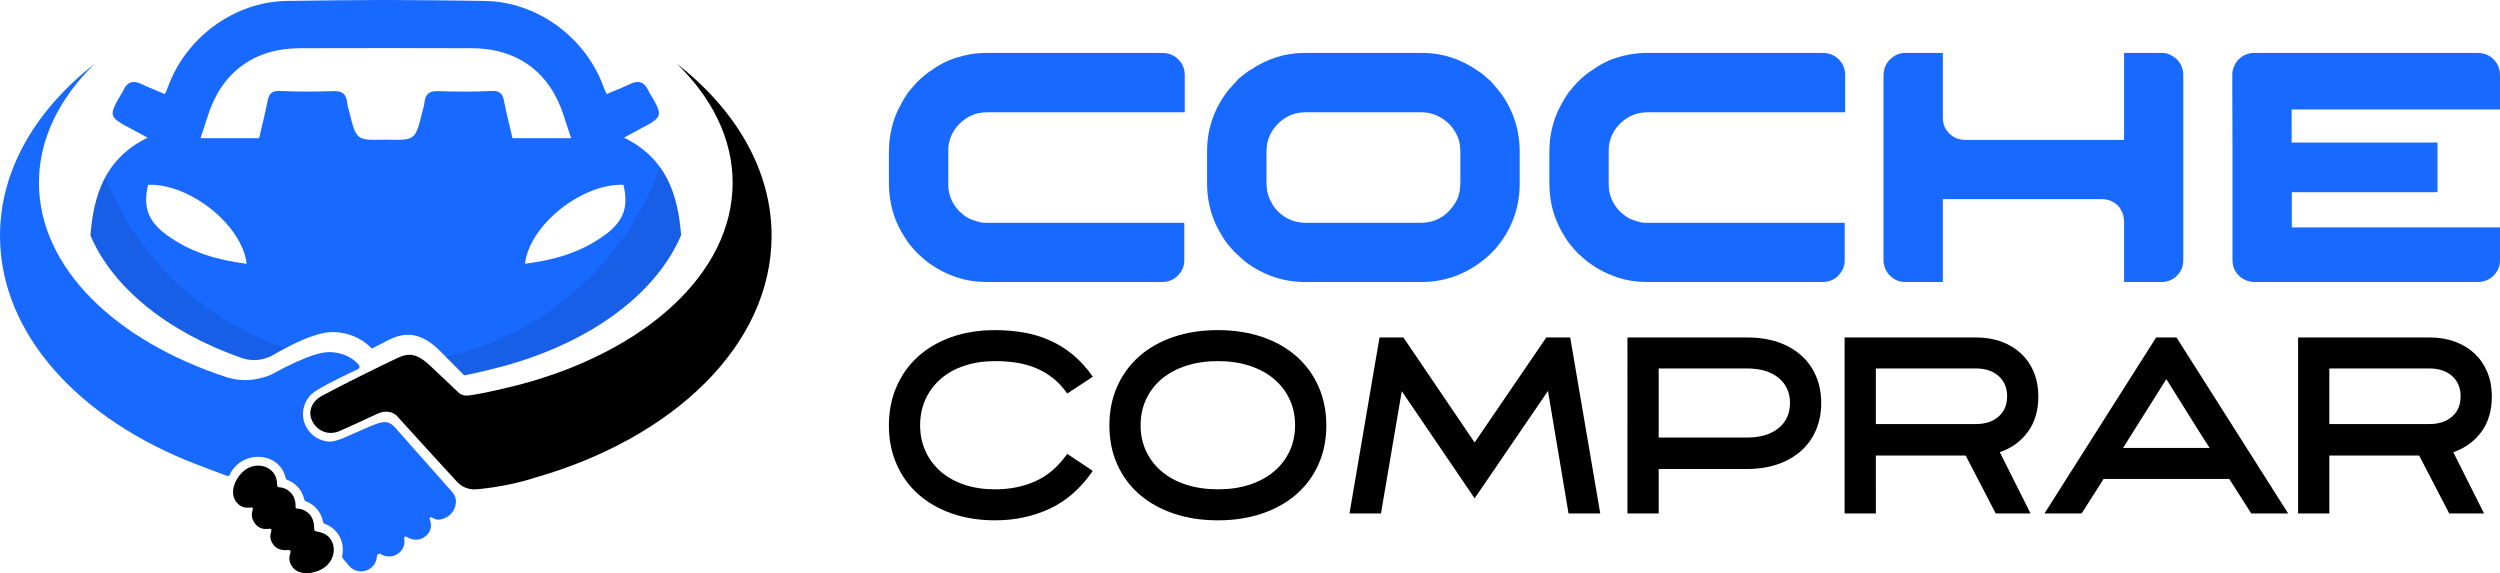
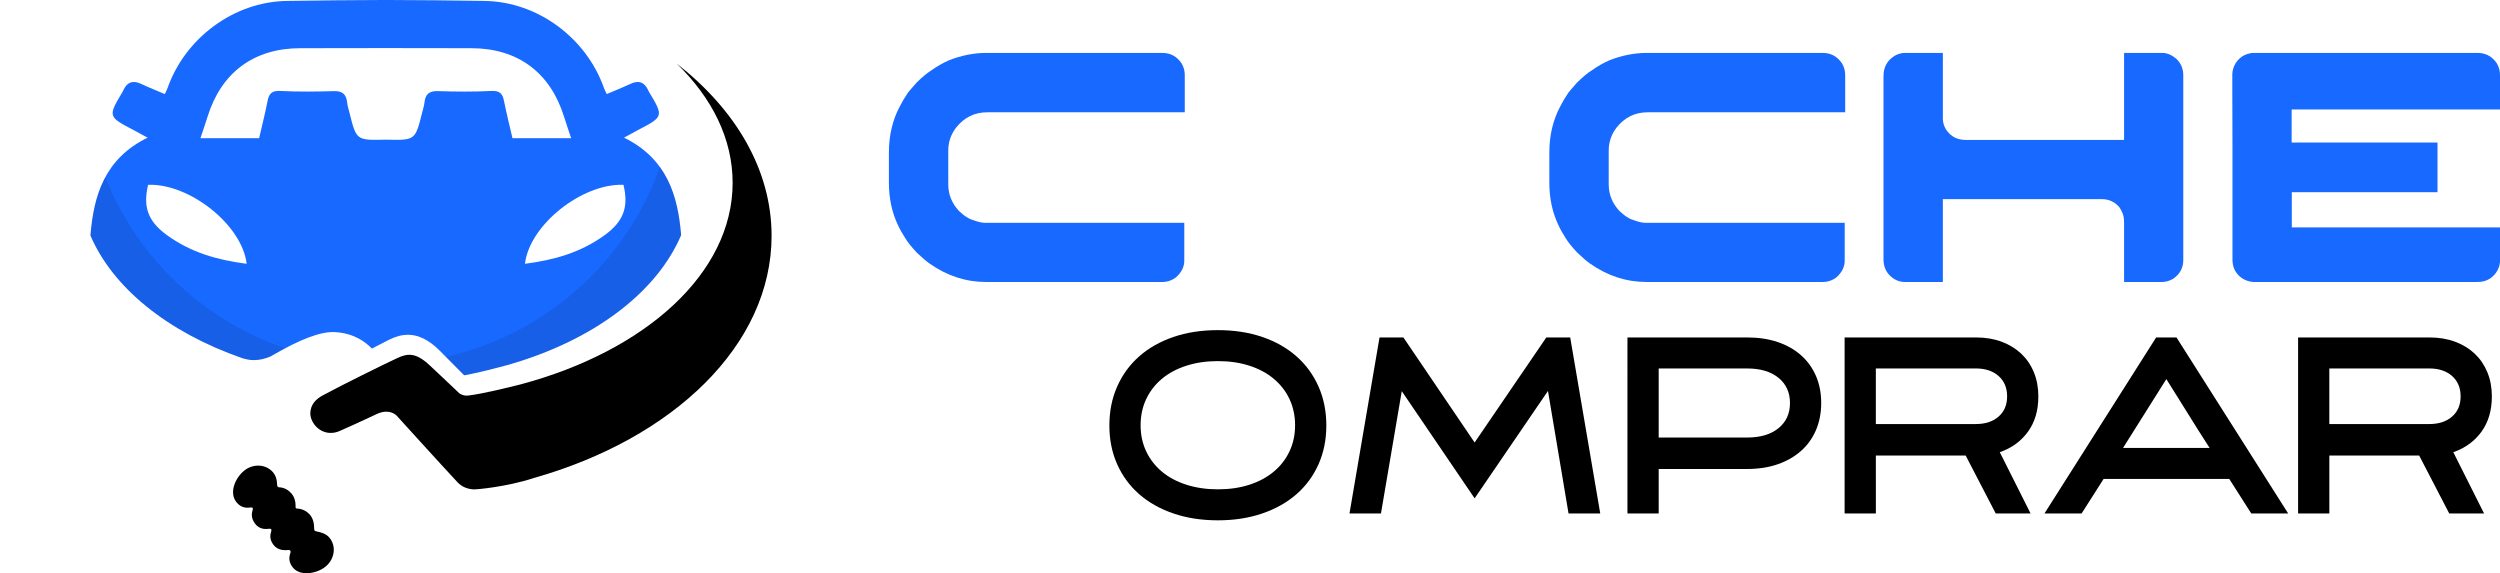
<svg xmlns="http://www.w3.org/2000/svg" version="1.1" id="Calque_1" x="0px" y="0px" width="196.036px" height="44.95px" viewBox="4.034 7.941 196.036 44.95" enable-background="new 4.034 7.941 196.036 44.95" xml:space="preserve">
  <g>
    <g>
      <path fill-rule="evenodd" clip-rule="evenodd" fill="#1869FF" d="M13.663,15.112c-1.177,1.972-1.175,1.972,0.869,3.041    c0.327,0.17,0.644,0.35,1.076,0.583c-3.382,1.653-4.232,4.556-4.482,7.67c1.733,4.053,5.977,7.553,11.915,9.624    c0.275,0.078,0.543,0.149,0.906,0.149c0.407,0,0.84-0.094,1.288-0.281l0.083-0.047c2.306-1.341,3.883-1.93,4.995-1.867    c1.502,0.084,2.422,0.806,2.88,1.291c0.534-0.277,1.012-0.523,1.34-0.688c0.538-0.268,1.009-0.393,1.483-0.393l0.145,0.003    c1.05,0.059,1.852,0.744,2.366,1.254c0.78,0.778,1.517,1.523,1.906,1.919c0.674-0.115,1.9-0.402,3.393-0.805    c6.789-1.931,11.717-5.719,13.618-10.187c-0.252-3.104-1.111-5.996-4.479-7.644c0.43-0.233,0.748-0.413,1.072-0.583    c2.049-1.069,2.049-1.068,0.867-3.041c-0.019-0.032-0.032-0.069-0.046-0.103c-0.299-0.64-0.752-0.792-1.394-0.488    c-0.6,0.284-1.218,0.527-1.854,0.798c-0.103-0.22-0.173-0.352-0.223-0.492c-1.381-3.899-5.177-6.75-9.353-6.812    c-2.583-0.039-5.168-0.068-7.75-0.074c-2.584,0.006-5.168,0.036-7.751,0.074c-4.175,0.062-7.971,2.913-9.354,6.812    c-0.05,0.14-0.121,0.272-0.223,0.492c-0.634-0.271-1.254-0.514-1.853-0.798c-0.641-0.303-1.096-0.152-1.393,0.488    C13.699,15.043,13.687,15.08,13.663,15.112z M52.924,22.431c0.407,1.695,0.041,2.838-1.44,3.921    c-1.929,1.41-3.997,1.973-6.286,2.275C45.55,25.583,49.666,22.316,52.924,22.431z M20.308,17.099    c1.073-3.47,3.63-5.373,7.262-5.378c2.238-0.005,4.478-0.01,6.717-0.01c2.237,0,4.477,0.005,6.713,0.01    c3.634,0.005,6.189,1.908,7.266,5.378c0.165,0.534,0.351,1.063,0.556,1.678c-1.556,0-3.019,0-4.602,0    c-0.223-0.968-0.471-1.946-0.669-2.934c-0.112-0.581-0.35-0.802-0.994-0.769c-1.397,0.07-2.805,0.056-4.203,0.013    c-0.681-0.02-0.971,0.261-1.036,0.896c-0.029,0.262-0.113,0.518-0.178,0.775c-0.545,2.187-0.545,2.187-2.804,2.136    c-0.018,0-0.032-0.001-0.049-0.001c-0.018,0-0.034,0.001-0.049,0.001c-2.262,0.05-2.262,0.051-2.805-2.136    c-0.065-0.257-0.149-0.513-0.176-0.775c-0.069-0.635-0.358-0.916-1.036-0.896c-1.4,0.042-2.808,0.057-4.203-0.013    c-0.646-0.033-0.883,0.188-0.999,0.769c-0.194,0.988-0.441,1.966-0.666,2.934c-1.582,0-3.046,0-4.601,0    C19.957,18.161,20.141,17.633,20.308,17.099z M23.375,28.627c-2.291-0.303-4.356-0.865-6.286-2.275    c-1.48-1.083-1.848-2.227-1.44-3.921C18.903,22.316,23.021,25.583,23.375,28.627z" />
      <path d="M28.82,49.603c-0.13-0.027-0.15-0.083-0.15-0.217c-0.002-0.402-0.082-0.791-0.342-1.091    c-0.241-0.272-0.582-0.453-0.969-0.472c-0.182-0.008-0.146-0.115-0.146-0.234c0.002-0.363-0.107-0.703-0.338-0.967    c-0.234-0.264-0.563-0.455-0.934-0.468c-0.119-0.004-0.181-0.058-0.181-0.253c0-0.357-0.113-0.691-0.338-0.949    c-0.266-0.299-0.64-0.477-1.057-0.498c-0.442-0.023-0.876,0.128-1.225,0.427c-0.71,0.614-1.132,1.717-0.575,2.425    c0.222,0.283,0.489,0.428,0.819,0.446c0.104,0.005,0.204-0.003,0.304-0.019c0.088-0.013,0.209,0.008,0.163,0.168    c-0.088,0.305-0.14,0.646,0.159,1.068c0.2,0.282,0.472,0.434,0.805,0.45c0.091,0.005,0.18,0.001,0.268-0.011    c0.108-0.014,0.292-0.035,0.216,0.197c-0.095,0.301-0.122,0.646,0.164,1.037c0.202,0.271,0.487,0.418,0.853,0.438    c0.098,0.006,0.197,0.002,0.296-0.01c0.108-0.012,0.27,0.013,0.187,0.254c-0.114,0.326-0.128,0.706,0.193,1.111    c0.217,0.273,0.557,0.43,0.981,0.451c0.569,0.029,1.208-0.185,1.629-0.547c0.351-0.303,0.57-0.731,0.602-1.176    c0.028-0.402-0.099-0.786-0.354-1.079C29.595,49.794,29.223,49.679,28.82,49.603z" />
      <path d="M64.537,26.429c0-5.166-2.809-9.884-7.435-13.497c2.768,2.689,4.381,5.895,4.381,9.341    c0,7.117-6.867,13.208-16.637,15.812c-1.035,0.262-2.973,0.733-4.03,0.863c-0.08,0.01-0.159,0.018-0.237,0.014    c-0.341-0.019-0.537-0.189-0.542-0.193c-0.009-0.011-1.096-1.049-2.297-2.171c-0.592-0.553-1.065-0.81-1.533-0.835    c-0.297-0.015-0.596,0.059-0.994,0.244c-1.226,0.572-4.31,2.098-5.783,2.891c-0.674,0.332-1.03,0.801-1.061,1.394    c-0.019,0.345,0.13,0.732,0.397,1.038c0.295,0.338,0.695,0.535,1.122,0.557c0.278,0.016,0.562-0.044,0.835-0.174    c0.593-0.249,1.724-0.782,2.884-1.319c0.271-0.125,0.534-0.183,0.782-0.17c0.474,0.024,0.734,0.295,0.744,0.304    c0.036,0.043,3.739,4.124,4.778,5.23c0.324,0.344,0.757,0.534,1.284,0.561c0.154,0.008,2.499-0.182,4.691-0.891v-0.004    C56.834,42.328,64.537,34.994,64.537,26.429z" />
-       <path fill="#1869FF" d="M39.505,46.536c-0.009-0.011-4.314-4.874-4.509-5.091c-0.413-0.458-0.791-0.51-1.511-0.242    s-1.822,0.795-2.305,0.993c-0.003,0.002-0.007,0.002-0.01,0.005c-0.635,0.291-1.104,0.383-1.319,0.371    c-1.194-0.069-2.116-1.09-2.056-2.274c0.041-0.747,0.458-1.413,1.123-1.78c0-0.002,0.002-0.002,0.007-0.005    c0.955-0.59,3.164-1.623,3.187-1.634c0.052-0.024,0.092-0.072,0.107-0.13s0.005-0.118-0.031-0.168    c-0.027-0.038-0.691-0.952-2.219-1.03c-1.489-0.077-4.547,1.719-4.684,1.774c-1.751,0.712-2.954,0.336-3.44,0.208    C13.088,34.68,7.088,28.924,7.088,22.273c0-3.446,1.613-6.651,4.381-9.341c-4.627,3.612-7.435,8.331-7.435,13.497    c0,7.697,6.219,14.403,15.424,17.931v0.001l2.387,0.901v-0.003c0.102,0.004,0.174-0.01,0.194-0.057    c0.15-0.369,0.34-0.604,0.627-0.855c0.467-0.402,1.101-0.614,1.739-0.582c0.618,0.032,1.188,0.296,1.56,0.721    c0.238,0.273,0.396,0.591,0.468,0.941c0.014,0.067,0.062,0.123,0.125,0.148c0.334,0.121,0.63,0.323,0.857,0.584    c0.239,0.271,0.396,0.588,0.47,0.938c0.015,0.069,0.062,0.124,0.127,0.147c0.331,0.122,0.627,0.324,0.855,0.586    c0.258,0.293,0.429,0.649,0.496,1.031c0.013,0.071,0.063,0.131,0.132,0.154c0.345,0.121,0.653,0.328,0.894,0.602    c0.453,0.514,0.625,1.215,0.474,1.923c-0.013,0.058,0.001,0.118,0.038,0.164c0.006,0.009,0.011,0.015,0.018,0.021    c0.079,0.099,0.345,0.425,0.51,0.61c0.224,0.246,0.527,0.391,0.859,0.407c0.332,0.018,0.648-0.095,0.896-0.317    c0.253-0.229,0.389-0.539,0.406-0.857c0.01-0.179,0.177-0.252,0.268-0.194c0.181,0.118,0.392,0.188,0.612,0.198    c0.332,0.019,0.65-0.095,0.896-0.316c0.322-0.291,0.431-0.666,0.365-1.07c-0.019-0.121,0.065-0.232,0.208-0.141    c0.189,0.121,0.406,0.201,0.637,0.212c0.327,0.019,0.639-0.095,0.883-0.313c0.375-0.338,0.465-0.831,0.27-1.281    c-0.045-0.103,0.031-0.209,0.181-0.139c0.141,0.067,0.271,0.157,0.422,0.164c0.331,0.018,0.741-0.157,0.987-0.378    C39.825,47.854,39.963,47.047,39.505,46.536z" />
      <path opacity="0.1" fill-rule="evenodd" clip-rule="evenodd" d="M12.291,21.845c-0.735,1.364-1.035,2.933-1.165,4.561    c1.733,4.053,5.977,7.553,11.915,9.624c0.275,0.078,0.543,0.149,0.906,0.149c0.407,0,0.84-0.094,1.288-0.281l0.083-0.047    c0.381-0.223,0.736-0.416,1.079-0.598C19.951,33.064,14.782,28.129,12.291,21.845z" />
      <path opacity="0.1" fill-rule="evenodd" clip-rule="evenodd" d="M55.782,21.042c-2.631,7.435-8.96,13.125-16.785,14.88    c0.596,0.596,1.126,1.134,1.437,1.448c0.674-0.115,1.9-0.402,3.393-0.805c6.789-1.931,11.717-5.719,13.618-10.187    C57.285,24.431,56.889,22.568,55.782,21.042z" />
    </g>
    <g>
      <g>
        <path fill="#1869FF" d="M81.371,12.091h13.81c0.638,0,1.139,0.275,1.51,0.825c0.163,0.283,0.245,0.581,0.245,0.89v2.94H81.448     c-0.998,0-1.814,0.404-2.45,1.212c-0.404,0.533-0.606,1.131-0.606,1.792v2.644c0,0.79,0.279,1.487,0.839,2.089     c0.266,0.25,0.48,0.416,0.645,0.503c0.154,0.104,0.326,0.181,0.516,0.232c0.361,0.128,0.636,0.192,0.825,0.192h15.682v2.979     c0,0.473-0.212,0.902-0.634,1.288c-0.326,0.25-0.687,0.375-1.083,0.375H81.345c-1.582,0-3.061-0.485-4.436-1.457     c-0.232-0.163-0.56-0.443-0.98-0.838c-0.438-0.473-0.735-0.843-0.89-1.109c-0.258-0.395-0.451-0.739-0.581-1.031     c-0.481-0.997-0.721-2.114-0.721-3.353v-2.373c0-1.349,0.292-2.566,0.876-3.649c0.155-0.31,0.366-0.662,0.632-1.057     c0.068-0.078,0.142-0.164,0.22-0.258c0.129-0.155,0.275-0.322,0.438-0.503c0.455-0.447,0.825-0.756,1.109-0.928     c0.479-0.344,0.958-0.619,1.431-0.826C79.424,12.284,80.399,12.091,81.371,12.091z" />
-         <path fill="#1869FF" d="M106.322,12.091h9.246c1.557,0,3.009,0.469,4.358,1.406c0.224,0.138,0.504,0.361,0.838,0.67     c0.052,0.043,0.108,0.09,0.168,0.142c0.422,0.482,0.727,0.852,0.915,1.109c0.903,1.333,1.354,2.802,1.354,4.41v2.489     c0,1.899-0.614,3.588-1.843,5.067c-0.388,0.421-0.706,0.722-0.955,0.902c-0.43,0.36-0.873,0.657-1.328,0.89     c-1.117,0.584-2.295,0.877-3.533,0.877h-9.194c-1.659,0-3.189-0.512-4.591-1.534c-0.231-0.181-0.559-0.478-0.98-0.89     c-0.421-0.456-0.709-0.825-0.864-1.109c-0.815-1.264-1.225-2.647-1.225-4.152v-2.592c0-1.762,0.563-3.361,1.69-4.797     c0.162-0.189,0.429-0.482,0.799-0.877c0.37-0.318,0.688-0.555,0.954-0.709C103.447,12.525,104.844,12.091,106.322,12.091z      M103.344,19.892v2.347c0,0.636,0.134,1.165,0.4,1.585c0.051,0.155,0.206,0.374,0.464,0.658c0.61,0.619,1.35,0.928,2.218,0.928     h9.039c1.006,0,1.822-0.408,2.451-1.225c0.181-0.232,0.322-0.469,0.426-0.709c0.137-0.335,0.205-0.765,0.205-1.29v-2.192     c0-0.559-0.06-0.976-0.18-1.251c-0.267-0.679-0.714-1.203-1.342-1.573c-0.473-0.283-0.983-0.425-1.534-0.425H106.4     c-0.997,0-1.822,0.421-2.476,1.264c-0.181,0.258-0.306,0.486-0.374,0.683C103.413,19.011,103.344,19.411,103.344,19.892z" />
        <path fill="#1869FF" d="M133.158,12.091h13.811c0.636,0,1.139,0.275,1.508,0.825c0.163,0.283,0.246,0.581,0.246,0.89v2.94     h-15.487c-0.998,0-1.814,0.404-2.45,1.212c-0.404,0.533-0.606,1.131-0.606,1.792v2.644c0,0.79,0.279,1.487,0.839,2.089     c0.266,0.25,0.48,0.416,0.644,0.503c0.155,0.104,0.327,0.181,0.517,0.232c0.36,0.128,0.636,0.192,0.825,0.192h15.681v2.979     c0,0.473-0.211,0.902-0.633,1.288c-0.326,0.25-0.688,0.375-1.082,0.375h-13.837c-1.582,0-3.061-0.485-4.436-1.457     c-0.233-0.163-0.56-0.443-0.98-0.838c-0.438-0.473-0.735-0.843-0.89-1.109c-0.259-0.395-0.451-0.739-0.58-1.031     c-0.482-0.997-0.723-2.114-0.723-3.353v-2.373c0-1.349,0.292-2.566,0.877-3.649c0.154-0.31,0.365-0.662,0.632-1.057     c0.069-0.078,0.143-0.164,0.219-0.258c0.13-0.155,0.275-0.322,0.439-0.503c0.455-0.447,0.824-0.756,1.108-0.928     c0.481-0.344,0.959-0.619,1.432-0.826C131.211,12.284,132.186,12.091,133.158,12.091z" />
        <path fill="#1869FF" d="M153.39,12.091h2.992v5.132c0,0.447,0.167,0.843,0.503,1.186c0.335,0.335,0.765,0.503,1.29,0.503h12.392     l0.026-0.026v-6.795h3.005c0.369,0,0.738,0.159,1.108,0.477c0.353,0.344,0.529,0.77,0.529,1.277v14.494     c0,0.61-0.263,1.096-0.787,1.457c-0.283,0.172-0.585,0.258-0.902,0.258h-2.953v-4.616c0-0.369-0.048-0.645-0.143-0.825     c-0.052-0.129-0.128-0.271-0.231-0.426c-0.361-0.421-0.821-0.631-1.381-0.631h-12.456v6.498h-2.966     c-0.473,0-0.885-0.186-1.238-0.555c-0.301-0.326-0.451-0.739-0.451-1.238V13.896c0-0.713,0.31-1.251,0.929-1.612     C152.913,12.155,153.158,12.091,153.39,12.091z" />
        <path fill="#1869FF" d="M198.316,12.091c0.559,0,1.015,0.21,1.367,0.632c0.163,0.181,0.279,0.421,0.349,0.722     c0.025,0.103,0.038,0.25,0.038,0.438v2.643h-16.338v2.593h11.438v3.894h-11.411l-0.014,0.013v2.747h16.313     c0.009,0,0.013,0.004,0.013,0.012v2.593c0,0.395-0.146,0.766-0.438,1.108c-0.181,0.181-0.309,0.288-0.387,0.322     c-0.258,0.163-0.575,0.245-0.954,0.245h-17.576c-0.121,0-0.283-0.034-0.49-0.104c-0.438-0.163-0.766-0.455-0.979-0.877     c-0.104-0.24-0.155-0.498-0.155-0.773v-9.065c-0.009-0.438-0.013-1.865-0.013-4.281v-1.187c0-0.283,0.09-0.58,0.271-0.889     c0.188-0.275,0.413-0.477,0.671-0.606c0.188-0.086,0.331-0.134,0.426-0.142c0.052-0.018,0.129-0.03,0.231-0.039H198.316z" />
      </g>
      <g>
-         <path d="M82.065,48.742c-1.248,0-2.383-0.18-3.403-0.539c-1.02-0.357-1.896-0.861-2.626-1.511     c-0.729-0.649-1.295-1.431-1.695-2.347c-0.403-0.915-0.604-1.93-0.604-3.042c0-1.113,0.2-2.13,0.604-3.052     c0.4-0.921,0.967-1.709,1.695-2.365c0.73-0.655,1.606-1.162,2.626-1.521c1.021-0.357,2.155-0.537,3.403-0.537     c0.78,0,1.527,0.063,2.246,0.186c0.716,0.123,1.399,0.33,2.049,0.621c0.648,0.291,1.255,0.668,1.817,1.132     s1.08,1.036,1.549,1.716l-2.004,1.316c-0.346-0.494-0.727-0.902-1.14-1.224c-0.415-0.321-0.86-0.581-1.336-0.779     c-0.477-0.198-0.98-0.337-1.511-0.417c-0.532-0.08-1.09-0.121-1.671-0.121c-0.878,0-1.678,0.121-2.402,0.361     c-0.723,0.24-1.342,0.583-1.854,1.027c-0.513,0.445-0.912,0.976-1.196,1.593s-0.427,1.302-0.427,2.056     c0,0.74,0.143,1.42,0.427,2.035c0.284,0.618,0.684,1.149,1.196,1.594s1.132,0.787,1.854,1.027     c0.725,0.24,1.524,0.361,2.402,0.361c1.163,0,2.221-0.213,3.172-0.641c0.953-0.426,1.782-1.141,2.485-2.143l2.004,1.336     c-0.94,1.363-2.062,2.352-3.366,2.961C85.056,48.437,83.624,48.742,82.065,48.742z" />
        <path d="M99.54,48.742c-1.287,0-2.452-0.18-3.496-0.539c-1.046-0.357-1.939-0.861-2.682-1.511     c-0.741-0.649-1.316-1.431-1.725-2.347c-0.409-0.915-0.612-1.93-0.612-3.042c0-1.113,0.203-2.13,0.612-3.052     c0.408-0.921,0.983-1.709,1.725-2.365c0.742-0.655,1.636-1.162,2.682-1.521c1.044-0.357,2.209-0.537,3.496-0.537     c1.273,0,2.433,0.18,3.478,0.537c1.045,0.359,1.939,0.866,2.681,1.521c0.742,0.656,1.317,1.444,1.726,2.365     c0.408,0.922,0.612,1.938,0.612,3.052c0,1.112-0.204,2.127-0.612,3.042c-0.408,0.916-0.983,1.697-1.726,2.347     c-0.741,0.649-1.636,1.153-2.681,1.511C101.973,48.562,100.813,48.742,99.54,48.742z M99.54,36.257     c-0.903,0-1.729,0.121-2.477,0.361s-1.389,0.583-1.92,1.027c-0.531,0.445-0.942,0.976-1.233,1.593s-0.436,1.302-0.436,2.056     c0,0.74,0.145,1.42,0.436,2.035c0.291,0.618,0.702,1.149,1.233,1.594s1.172,0.787,1.92,1.027s1.573,0.361,2.477,0.361     c0.902,0,1.726-0.121,2.467-0.361c0.742-0.24,1.38-0.583,1.91-1.027c0.532-0.444,0.943-0.976,1.234-1.594     c0.29-0.615,0.436-1.295,0.436-2.035c0-0.754-0.146-1.438-0.436-2.056c-0.291-0.617-0.702-1.147-1.234-1.593     c-0.53-0.444-1.168-0.787-1.91-1.027C101.266,36.378,100.442,36.257,99.54,36.257z" />
        <path d="M127.161,34.402l2.355,13.801h-2.486l-1.613-9.607l-5.751,8.422l-5.713-8.404l-1.632,9.59h-2.468l2.355-13.801h1.873     l5.584,8.237l5.621-8.237H127.161z" />
        <path d="M134.099,48.203h-2.45V34.402h9.387c0.891,0,1.69,0.121,2.402,0.362c0.711,0.241,1.32,0.587,1.827,1.038     c0.507,0.453,0.896,0.993,1.169,1.624c0.271,0.63,0.408,1.335,0.408,2.114s-0.137,1.487-0.409,2.125     c-0.272,0.637-0.662,1.181-1.17,1.632c-0.509,0.451-1.118,0.801-1.83,1.048c-0.713,0.248-1.515,0.371-2.406,0.371h-6.928V48.203z      M134.099,42.25h6.931c1.041,0,1.861-0.244,2.463-0.733c0.6-0.488,0.901-1.146,0.901-1.976c0-0.828-0.302-1.486-0.901-1.975     c-0.602-0.489-1.422-0.732-2.463-0.732h-6.931V42.25z" />
        <path d="M151.127,48.203h-2.449V34.402h10.294c0.743,0,1.414,0.111,2.015,0.334c0.6,0.224,1.112,0.536,1.539,0.938     c0.426,0.402,0.758,0.888,0.991,1.457c0.236,0.568,0.353,1.199,0.353,1.891c0,1.102-0.271,2.025-0.815,2.773     s-1.28,1.283-2.208,1.605l2.412,4.803h-2.731l-2.358-4.544h-7.041V48.203z M151.127,41.192h7.842     c0.743,0,1.338-0.194,1.783-0.585c0.446-0.389,0.669-0.918,0.669-1.586s-0.223-1.199-0.669-1.595     c-0.445-0.396-1.04-0.593-1.783-0.593h-7.842V41.192z" />
        <path d="M174.703,34.402l8.756,13.801h-2.894l-1.726-2.707h-9.851l-1.725,2.707h-2.912l8.755-13.801H174.703z M170.511,43.065     h6.789c-0.296-0.459-0.574-0.894-0.834-1.303c-0.261-0.409-0.52-0.825-0.78-1.247c-0.259-0.422-0.535-0.862-0.825-1.321     c-0.29-0.46-0.609-0.968-0.955-1.526L170.511,43.065z" />
        <path d="M186.686,48.203h-2.448V34.402h10.295c0.741,0,1.413,0.111,2.013,0.334c0.601,0.224,1.113,0.536,1.54,0.938     c0.426,0.402,0.758,0.888,0.992,1.457c0.235,0.568,0.353,1.199,0.353,1.891c0,1.102-0.272,2.025-0.816,2.773     c-0.545,0.748-1.279,1.283-2.207,1.605l2.412,4.803h-2.731l-2.359-4.544h-7.042V48.203z M186.686,41.192h7.844     c0.742,0,1.337-0.194,1.783-0.585c0.446-0.389,0.669-0.918,0.669-1.586s-0.223-1.199-0.669-1.595s-1.041-0.593-1.783-0.593     h-7.844V41.192z" />
      </g>
    </g>
  </g>
</svg>